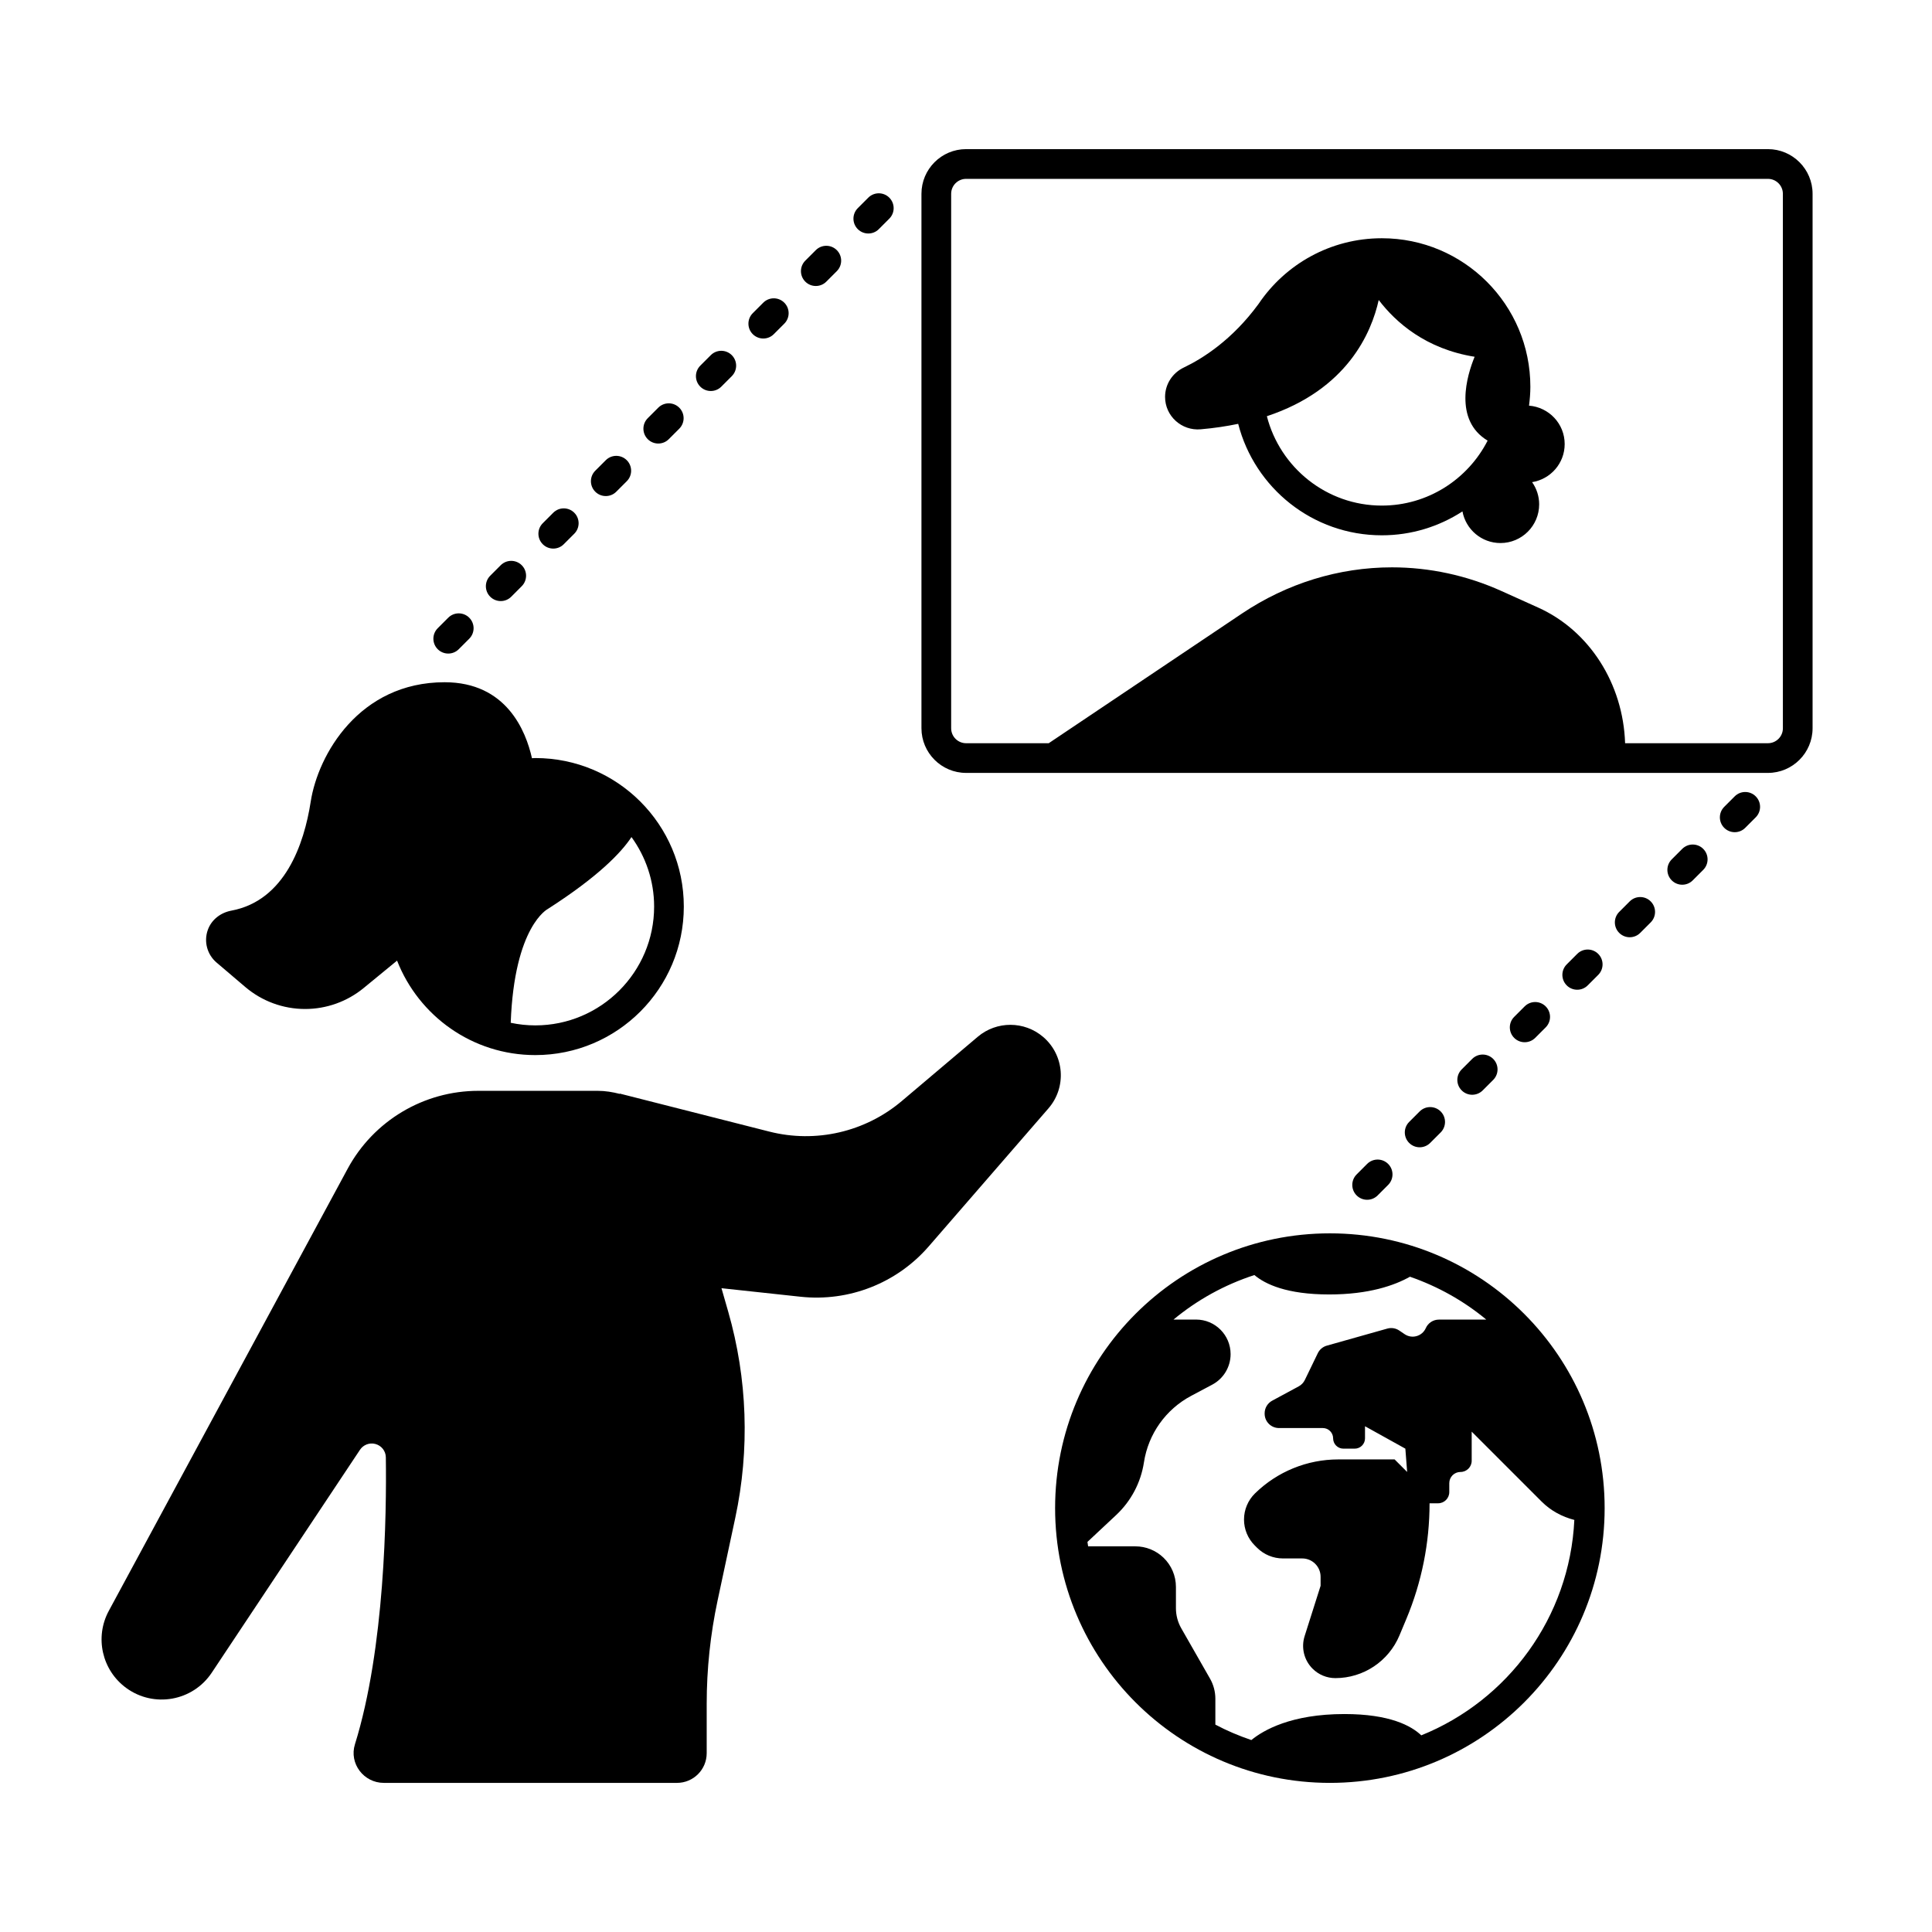
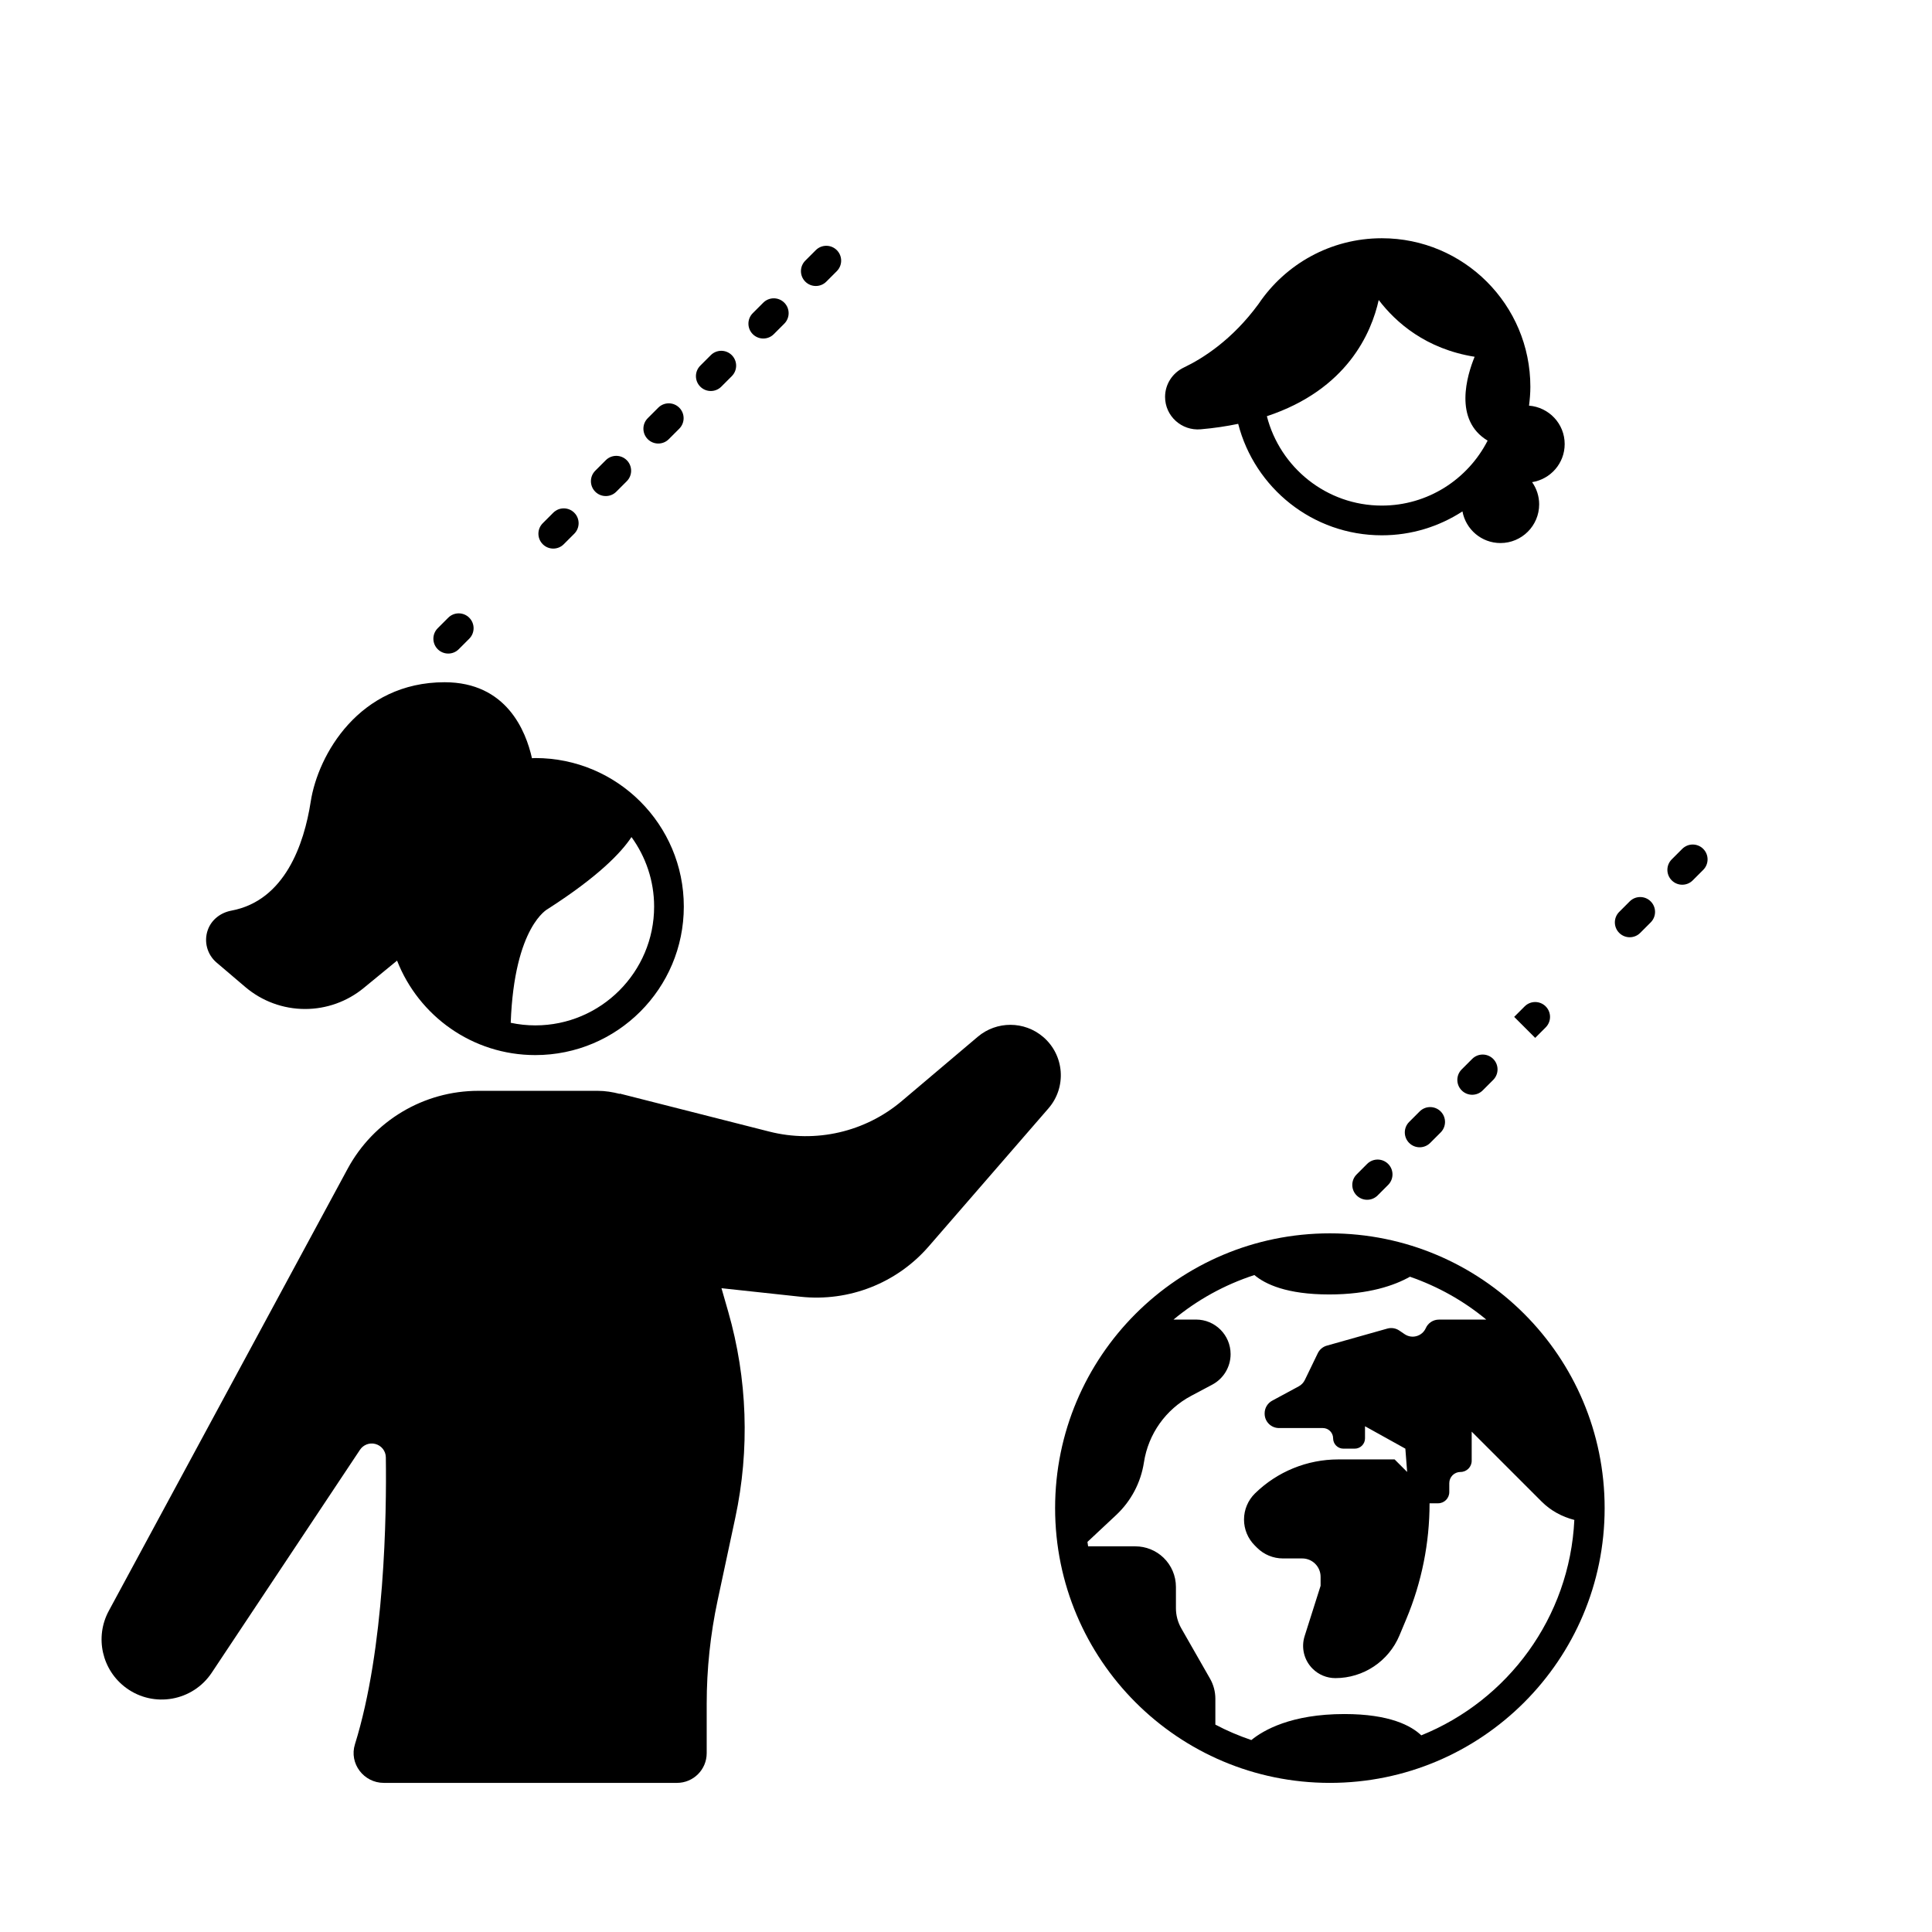
<svg xmlns="http://www.w3.org/2000/svg" fill="#000000" width="800px" height="800px" version="1.1" viewBox="144 144 512 512">
  <g>
    <path d="m209.01 405.57c4.422 3.762 10.039 5.824 15.844 5.824 5.66 0 11.145-1.965 15.52-5.555l8.852-7.266c5.734 14.648 19.953 25.035 36.633 25.035 21.738 0 39.359-17.621 39.359-39.359 0-21.738-17.621-39.359-39.359-39.359-0.297 0-0.586 0.039-0.883 0.043-1.602-7.18-6.742-20.133-23.141-20.133-22.664 0-33.57 19.242-35.492 31.645-1.746 11.266-6.848 26.234-21.027 28.883-2.852 0.531-5.281 2.394-6.25 5.129-1.09 3.074-0.168 6.508 2.316 8.621zm108.34-21.32c0 17.363-14.125 31.488-31.488 31.488-2.234 0-4.41-0.242-6.516-0.688 0.953-25.727 9.859-30.184 9.859-30.184 13.297-8.531 19.379-14.855 22.145-19.035 3.754 5.188 6 11.539 6 18.418z" />
    <path d="m420.45 418.8c-4.984-4.262-12.324-4.281-17.332-0.047l-20.133 17.031c-9.711 8.215-22.789 11.23-35.113 8.098l-39.633-10.07 0.012 0.082c-1.887-0.484-3.832-0.812-5.852-0.812h-31.641c-14.461 0-27.758 7.93-34.629 20.652l-63.297 117.16c-3.789 7.012-1.809 15.746 4.629 20.441 7.328 5.344 17.629 3.5 22.652-4.051l39.285-59.074c0.883-1.324 2.508-1.949 4.047-1.551 1.633 0.422 2.781 1.855 2.805 3.539 0.211 15.039-0.246 50.594-8.191 76.07-1.582 5.078 2.332 10.215 7.652 10.215h77.699c4.348 0 7.871-3.523 7.871-7.871v-13.07c0-9.223 0.973-18.418 2.898-27.438l4.68-21.875c3.871-18.098 3.223-36.867-1.883-54.652l-1.777-6.188 20.965 2.262c12.82 1.383 25.508-3.602 33.957-13.34l31.734-36.582c4.867-5.609 4.234-14.105-1.406-18.93z" />
-     <path d="m612.52 183.52h-212.49c-6.527 0-11.836 5.305-11.836 11.832v141.64c0 6.527 5.309 11.836 11.836 11.836h212.49c6.523 0 11.832-5.309 11.832-11.836v-141.64c0-6.527-5.309-11.832-11.836-11.832zm3.965 153.48c0 2.184-1.777 3.961-3.965 3.961h-37.852c-0.512-15.742-9.426-29.812-23.031-35.945l-9.73-4.387c-9.191-4.144-19.062-6.277-29.031-6.277-14.055 0-27.828 4.242-39.742 12.238l-51.211 34.371h-21.895c-2.184 0-3.961-1.777-3.961-3.961v-141.64c0-2.184 1.777-3.961 3.965-3.961h212.49c2.184 0 3.961 1.777 3.961 3.961z" />
    <path d="m549.21 251.5c0.207-1.645 0.352-3.305 0.352-5.004 0-21.738-17.621-39.359-39.359-39.359-13.602 0-25.59 6.898-32.66 17.391-6.996 9.57-14.855 14.5-19.809 16.863-3.027 1.441-4.977 4.445-4.977 7.797 0 5.074 4.383 9.02 9.438 8.582 3.582-0.309 6.867-0.812 9.938-1.449 4.367 16.977 19.73 29.539 38.07 29.539 7.883 0 15.207-2.34 21.363-6.332 0.883 4.766 5.047 8.383 10.07 8.383 5.664 0 10.258-4.594 10.258-10.258 0-2.191-0.699-4.215-1.871-5.879 4.887-0.785 8.633-4.984 8.633-10.094 0-5.391-4.168-9.758-9.445-10.18zm-69.477 2.801c21.309-7.059 27.723-22.133 29.641-30.797 4.551 5.977 12.516 12.977 25.418 15.043-2 4.871-5.652 16.75 3.438 22.219v0.016c-5.219 10.195-15.809 17.203-28.027 17.203-14.664 0-26.984-10.09-30.469-23.684z" />
    <path d="m496.43 470.85c-40.215 0-72.816 32.602-72.816 72.816 0 40.215 32.602 72.816 72.816 72.816 40.215 0 72.816-32.602 72.816-72.816 0-40.215-32.602-72.816-72.816-72.816zm24.219 133.03c-2.644-2.523-8.324-5.641-20.363-5.641-14.145 0-21.512 4.309-24.664 6.891-3.305-1.121-6.5-2.473-9.539-4.09v-6.856c0-1.871-0.488-3.707-1.414-5.332l-7.621-13.336c-0.93-1.625-1.414-3.461-1.414-5.332v-5.641c0-2.922-1.188-5.715-3.293-7.742-2.004-1.93-4.676-3.004-7.453-3.004h-12.523c-0.062-0.391-0.125-0.781-0.18-1.176l7.617-7.129c3.945-3.691 6.535-8.605 7.352-13.945 1.148-7.523 5.789-14.059 12.512-17.629l5.594-2.973c2.992-1.59 4.863-4.699 4.863-8.09 0-5.059-4.102-9.16-9.16-9.16h-5.965c6.262-5.203 13.52-9.227 21.43-11.797 2.859 2.418 8.57 5.144 19.82 5.144 10.562 0 17.328-2.406 21.406-4.699 7.434 2.582 14.277 6.422 20.215 11.352l-12.547 0.012c-1.504 0-2.863 0.887-3.473 2.258-0.961 2.164-3.648 2.934-5.609 1.602l-1.426-0.965c-0.93-0.629-2.086-0.816-3.168-0.512l-16.027 4.519c-1.047 0.297-1.918 1.023-2.391 2.004l-3.434 7.094c-0.348 0.719-0.914 1.309-1.617 1.688l-7.039 3.801c-1.23 0.664-1.996 1.949-1.996 3.344v0.105c0 2.102 1.703 3.801 3.801 3.801h11.617c1.508 0 2.731 1.223 2.731 2.731s1.223 2.731 2.731 2.731h2.988c1.508 0 2.731-1.223 2.731-2.731v-3.207l10.691 5.938 0.477 6.176-3.324-3.324h-14.926c-8.25 0-16.168 3.231-22.066 9-1.863 1.824-2.918 4.324-2.918 6.934 0 2.574 1.023 5.043 2.844 6.859l0.609 0.609c1.82 1.82 4.289 2.84 6.859 2.84h5.121c2.684 0 4.863 2.176 4.863 4.863v2.383l-4.234 13.34c-0.965 3.043-0.156 6.367 2.102 8.625 1.602 1.602 3.777 2.504 6.043 2.504 7.422 0 14.121-4.461 16.984-11.309l1.84-4.402c4.055-9.699 6.141-20.109 6.141-30.621h2.258c1.641 0 2.969-1.328 2.969-2.969v-2.363c0-1.641 1.328-2.969 2.969-2.969 1.641 0 2.969-1.328 2.969-2.969v-7.719l18.551 18.551c2.402 2.402 5.414 4.019 8.652 4.848-1.238 25.891-17.648 47.836-40.562 57.086z" />
    <path d="m290.62 289.38c1.008 0 2.016-0.383 2.781-1.152l2.785-2.785c1.539-1.539 1.539-4.027 0-5.566-1.539-1.539-4.027-1.539-5.566 0l-2.781 2.781c-1.539 1.539-1.539 4.027 0 5.566 0.766 0.77 1.773 1.156 2.781 1.156z" />
    <path d="m262.79 317.2c1.008 0 2.016-0.383 2.781-1.152l2.781-2.781c1.539-1.539 1.539-4.027 0-5.566-1.539-1.539-4.027-1.539-5.566 0l-2.781 2.781c-1.539 1.539-1.539 4.027 0 5.566 0.77 0.77 1.777 1.152 2.785 1.152z" />
-     <path d="m276.7 303.29c1.008 0 2.016-0.383 2.781-1.152l2.781-2.785c1.539-1.539 1.539-4.031 0-5.566s-4.027-1.535-5.566 0l-2.781 2.785c-1.539 1.539-1.539 4.031 0 5.566 0.77 0.77 1.777 1.152 2.785 1.152z" />
    <path d="m304.54 275.46c1.008 0 2.016-0.383 2.781-1.152l2.781-2.781c1.539-1.539 1.539-4.027 0-5.566-1.539-1.539-4.027-1.539-5.566 0l-2.781 2.781c-1.539 1.539-1.539 4.027 0 5.566 0.77 0.77 1.777 1.152 2.785 1.152z" />
-     <path d="m374.11 205.88c1.008 0 2.016-0.383 2.781-1.152l2.781-2.781c1.539-1.539 1.539-4.027 0-5.566-1.539-1.539-4.027-1.539-5.566 0l-2.781 2.781c-1.539 1.539-1.539 4.027 0 5.566 0.773 0.766 1.781 1.152 2.785 1.152z" />
    <path d="m360.2 219.79c1.008 0 2.016-0.383 2.781-1.152l2.781-2.781c1.539-1.539 1.539-4.027 0-5.566-1.539-1.539-4.027-1.539-5.566 0l-2.781 2.781c-1.539 1.539-1.539 4.027 0 5.566 0.773 0.77 1.777 1.152 2.785 1.152z" />
    <path d="m332.37 247.62c1.008 0 2.016-0.383 2.781-1.152l2.781-2.781c1.539-1.539 1.539-4.027 0-5.566-1.539-1.539-4.027-1.539-5.566 0l-2.781 2.781c-1.539 1.539-1.539 4.027 0 5.566 0.77 0.766 1.777 1.152 2.785 1.152z" />
    <path d="m346.28 233.71c1.008 0 2.016-0.383 2.781-1.152l2.781-2.781c1.539-1.539 1.539-4.027 0-5.566-1.539-1.539-4.027-1.539-5.566 0l-2.781 2.781c-1.539 1.539-1.539 4.027 0 5.566 0.773 0.766 1.777 1.152 2.785 1.152z" />
    <path d="m318.45 261.54c1.008 0 2.016-0.383 2.781-1.152l2.781-2.781c1.539-1.539 1.539-4.027 0-5.566-1.539-1.539-4.027-1.539-5.566 0l-2.781 2.781c-1.539 1.539-1.539 4.027 0 5.566 0.77 0.77 1.777 1.152 2.785 1.152z" />
    <path d="m523.01 446.89 2.781-2.781c1.539-1.539 1.539-4.027 0-5.566-1.539-1.539-4.027-1.539-5.566 0l-2.781 2.781c-1.539 1.539-1.539 4.027 0 5.566 0.77 0.77 1.777 1.152 2.781 1.152 1.008 0 2.016-0.383 2.785-1.152z" />
-     <path d="m603.72 355.04-2.781 2.781c-1.539 1.539-1.539 4.027 0 5.566 0.77 0.77 1.777 1.152 2.781 1.152 1.008 0 2.016-0.383 2.781-1.152l2.781-2.781c1.539-1.539 1.539-4.027 0-5.566-1.535-1.539-4.023-1.539-5.562 0z" />
-     <path d="m550.84 419.05 2.781-2.781c1.539-1.539 1.539-4.027 0-5.566-1.539-1.539-4.027-1.539-5.566 0l-2.781 2.781c-1.539 1.539-1.539 4.027 0 5.566 0.77 0.77 1.777 1.152 2.781 1.152 1.008 0 2.016-0.387 2.785-1.152z" />
+     <path d="m550.84 419.05 2.781-2.781c1.539-1.539 1.539-4.027 0-5.566-1.539-1.539-4.027-1.539-5.566 0l-2.781 2.781z" />
    <path d="m509.09 460.8 2.781-2.785c1.539-1.539 1.539-4.031 0-5.566-1.539-1.535-4.027-1.535-5.566 0l-2.781 2.785c-1.539 1.539-1.539 4.031 0 5.566 0.77 0.766 1.777 1.152 2.781 1.152 1.008 0.004 2.016-0.383 2.785-1.152z" />
    <path d="m536.93 432.97 2.781-2.781c1.539-1.539 1.539-4.027 0-5.566-1.539-1.539-4.027-1.539-5.566 0l-2.781 2.781c-1.539 1.539-1.539 4.027 0 5.566 0.77 0.77 1.777 1.152 2.781 1.152 1.008 0 2.016-0.383 2.785-1.152z" />
    <path d="m589.81 368.96-2.781 2.781c-1.539 1.539-1.539 4.027 0 5.566 0.77 0.77 1.777 1.152 2.781 1.152 1.008 0 2.016-0.383 2.781-1.152l2.781-2.781c1.539-1.539 1.539-4.027 0-5.566-1.535-1.535-4.027-1.535-5.562 0z" />
-     <path d="m561.98 396.79-2.781 2.781c-1.539 1.539-1.539 4.027 0 5.566 0.77 0.77 1.777 1.152 2.781 1.152 1.008 0 2.016-0.383 2.781-1.152l2.781-2.781c1.539-1.539 1.539-4.027 0-5.566-1.535-1.539-4.027-1.539-5.562 0z" />
    <path d="m575.89 382.88-2.781 2.781c-1.539 1.539-1.539 4.027 0 5.566 0.77 0.77 1.777 1.152 2.781 1.152 1.008 0 2.016-0.383 2.781-1.152l2.781-2.781c1.539-1.539 1.539-4.027 0-5.566-1.535-1.539-4.027-1.539-5.562 0z" />
  </g>
</svg>